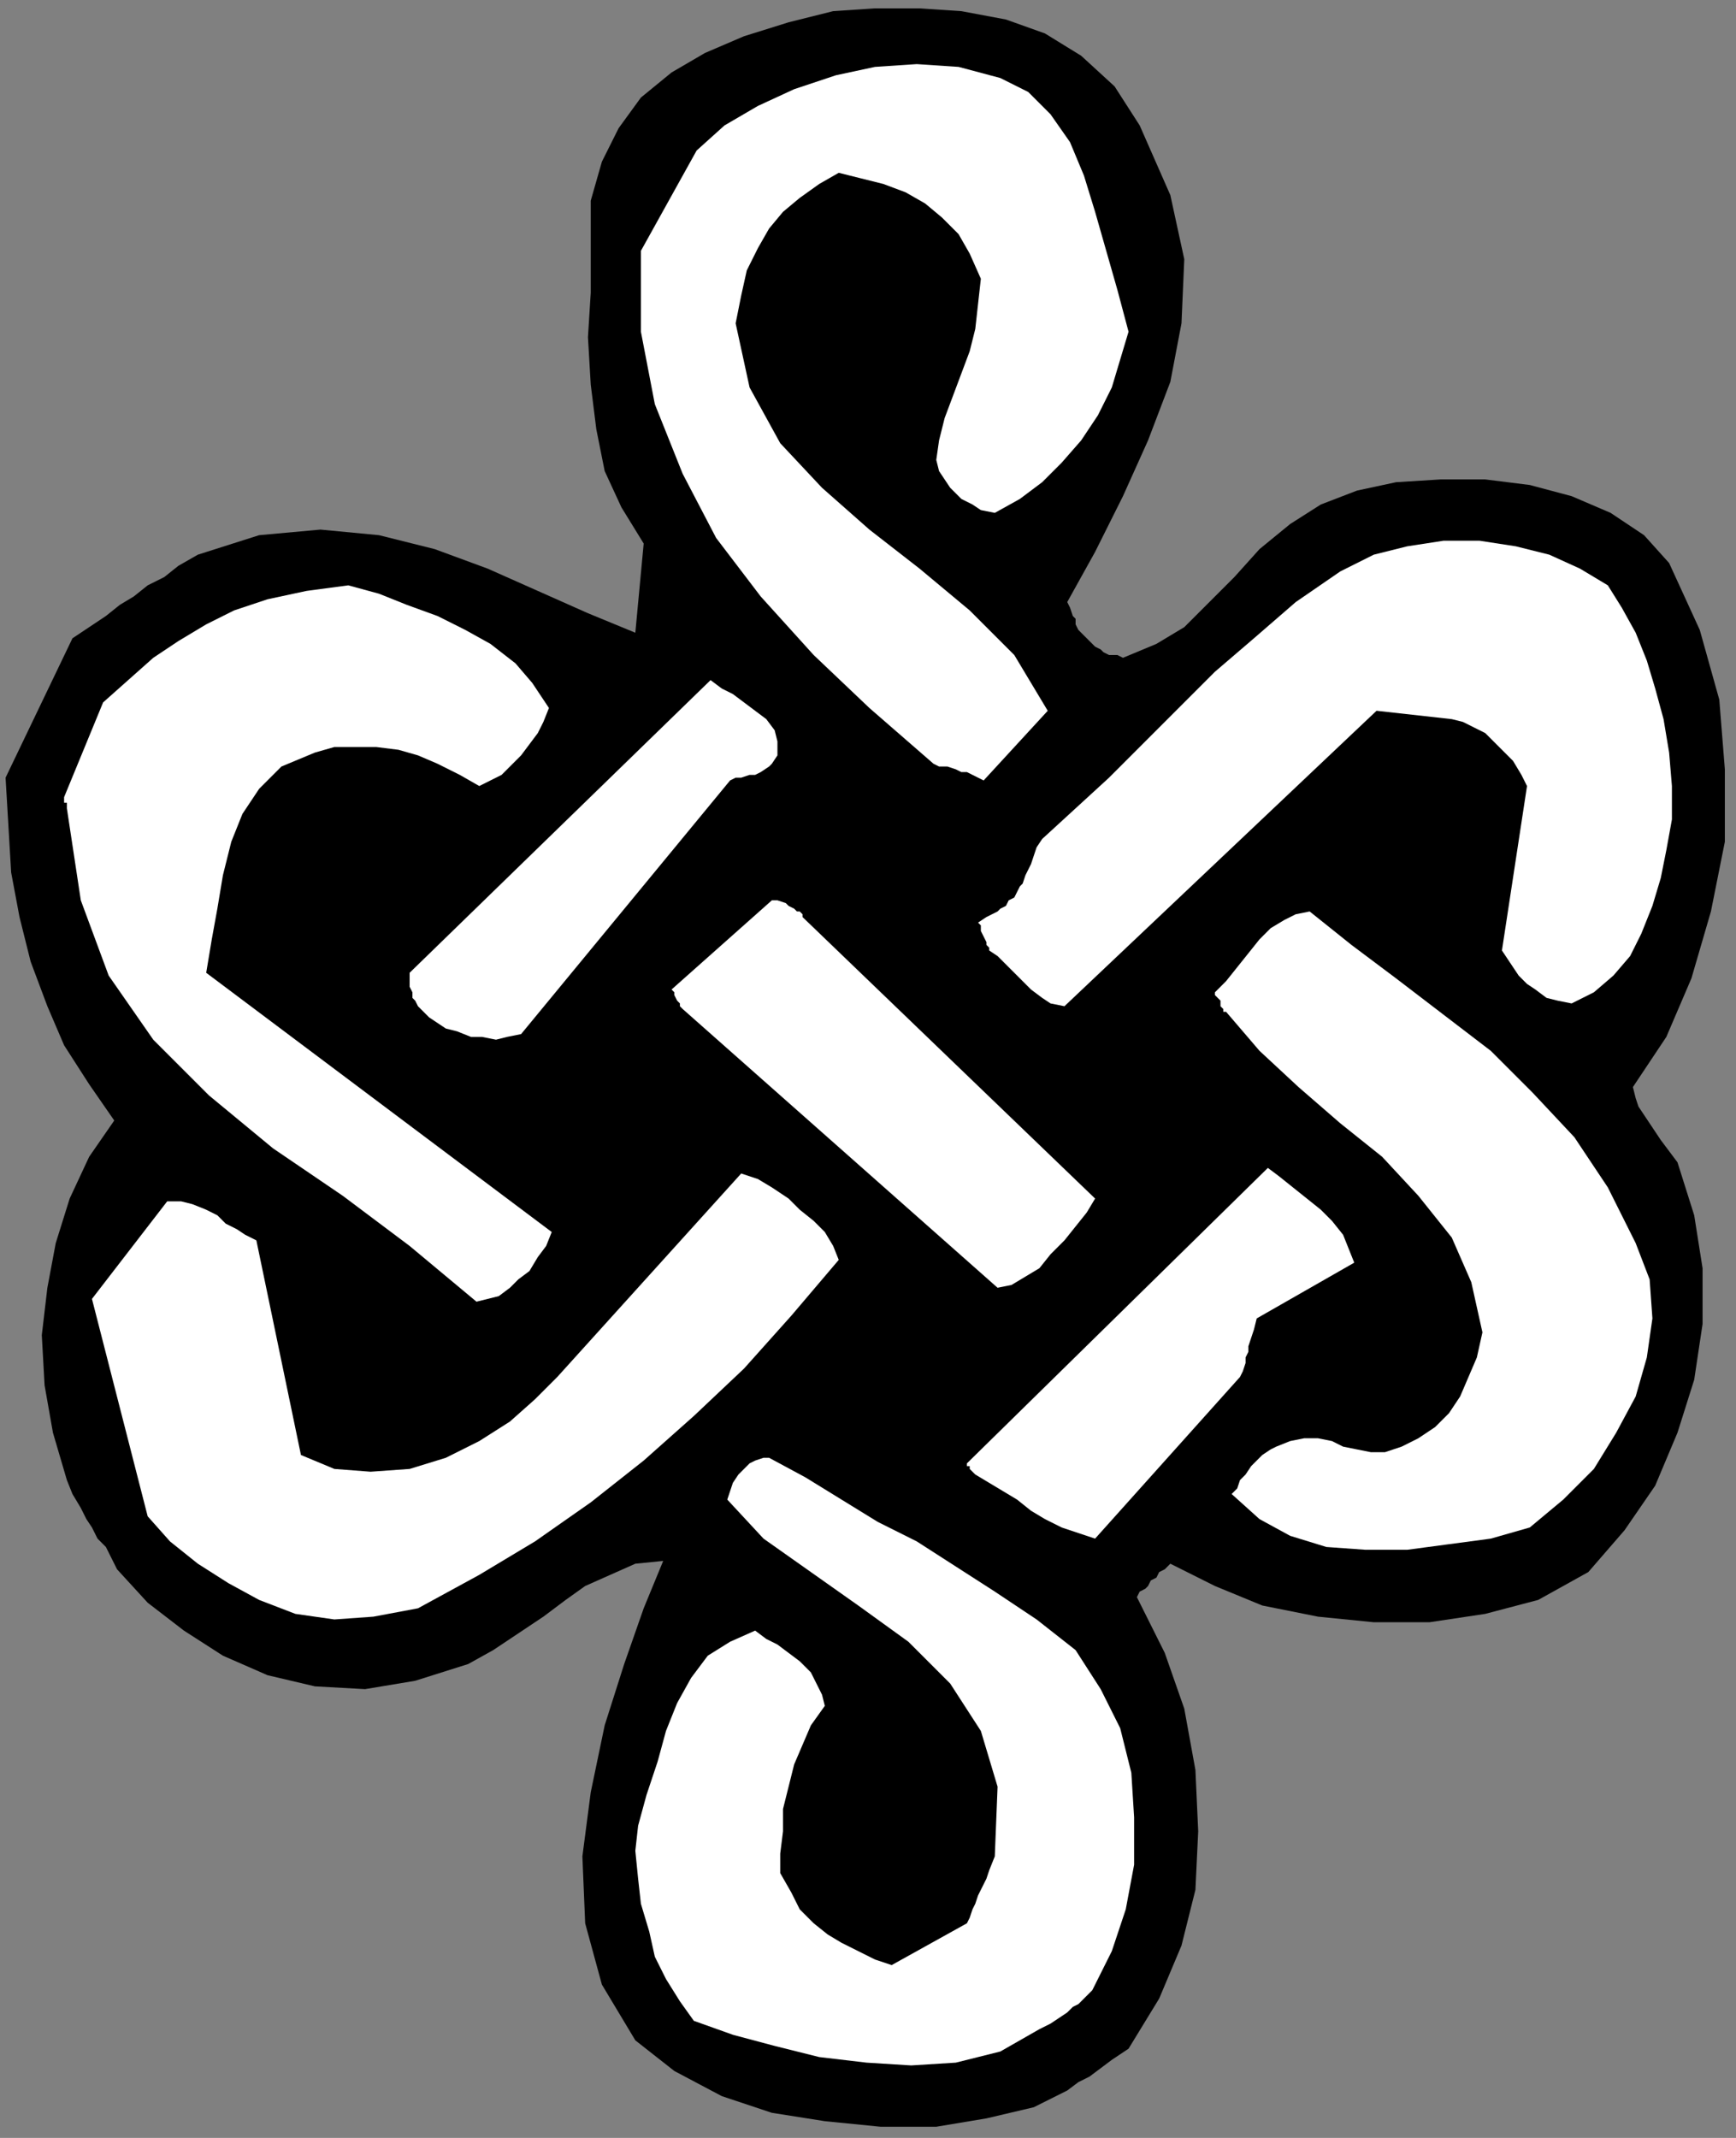
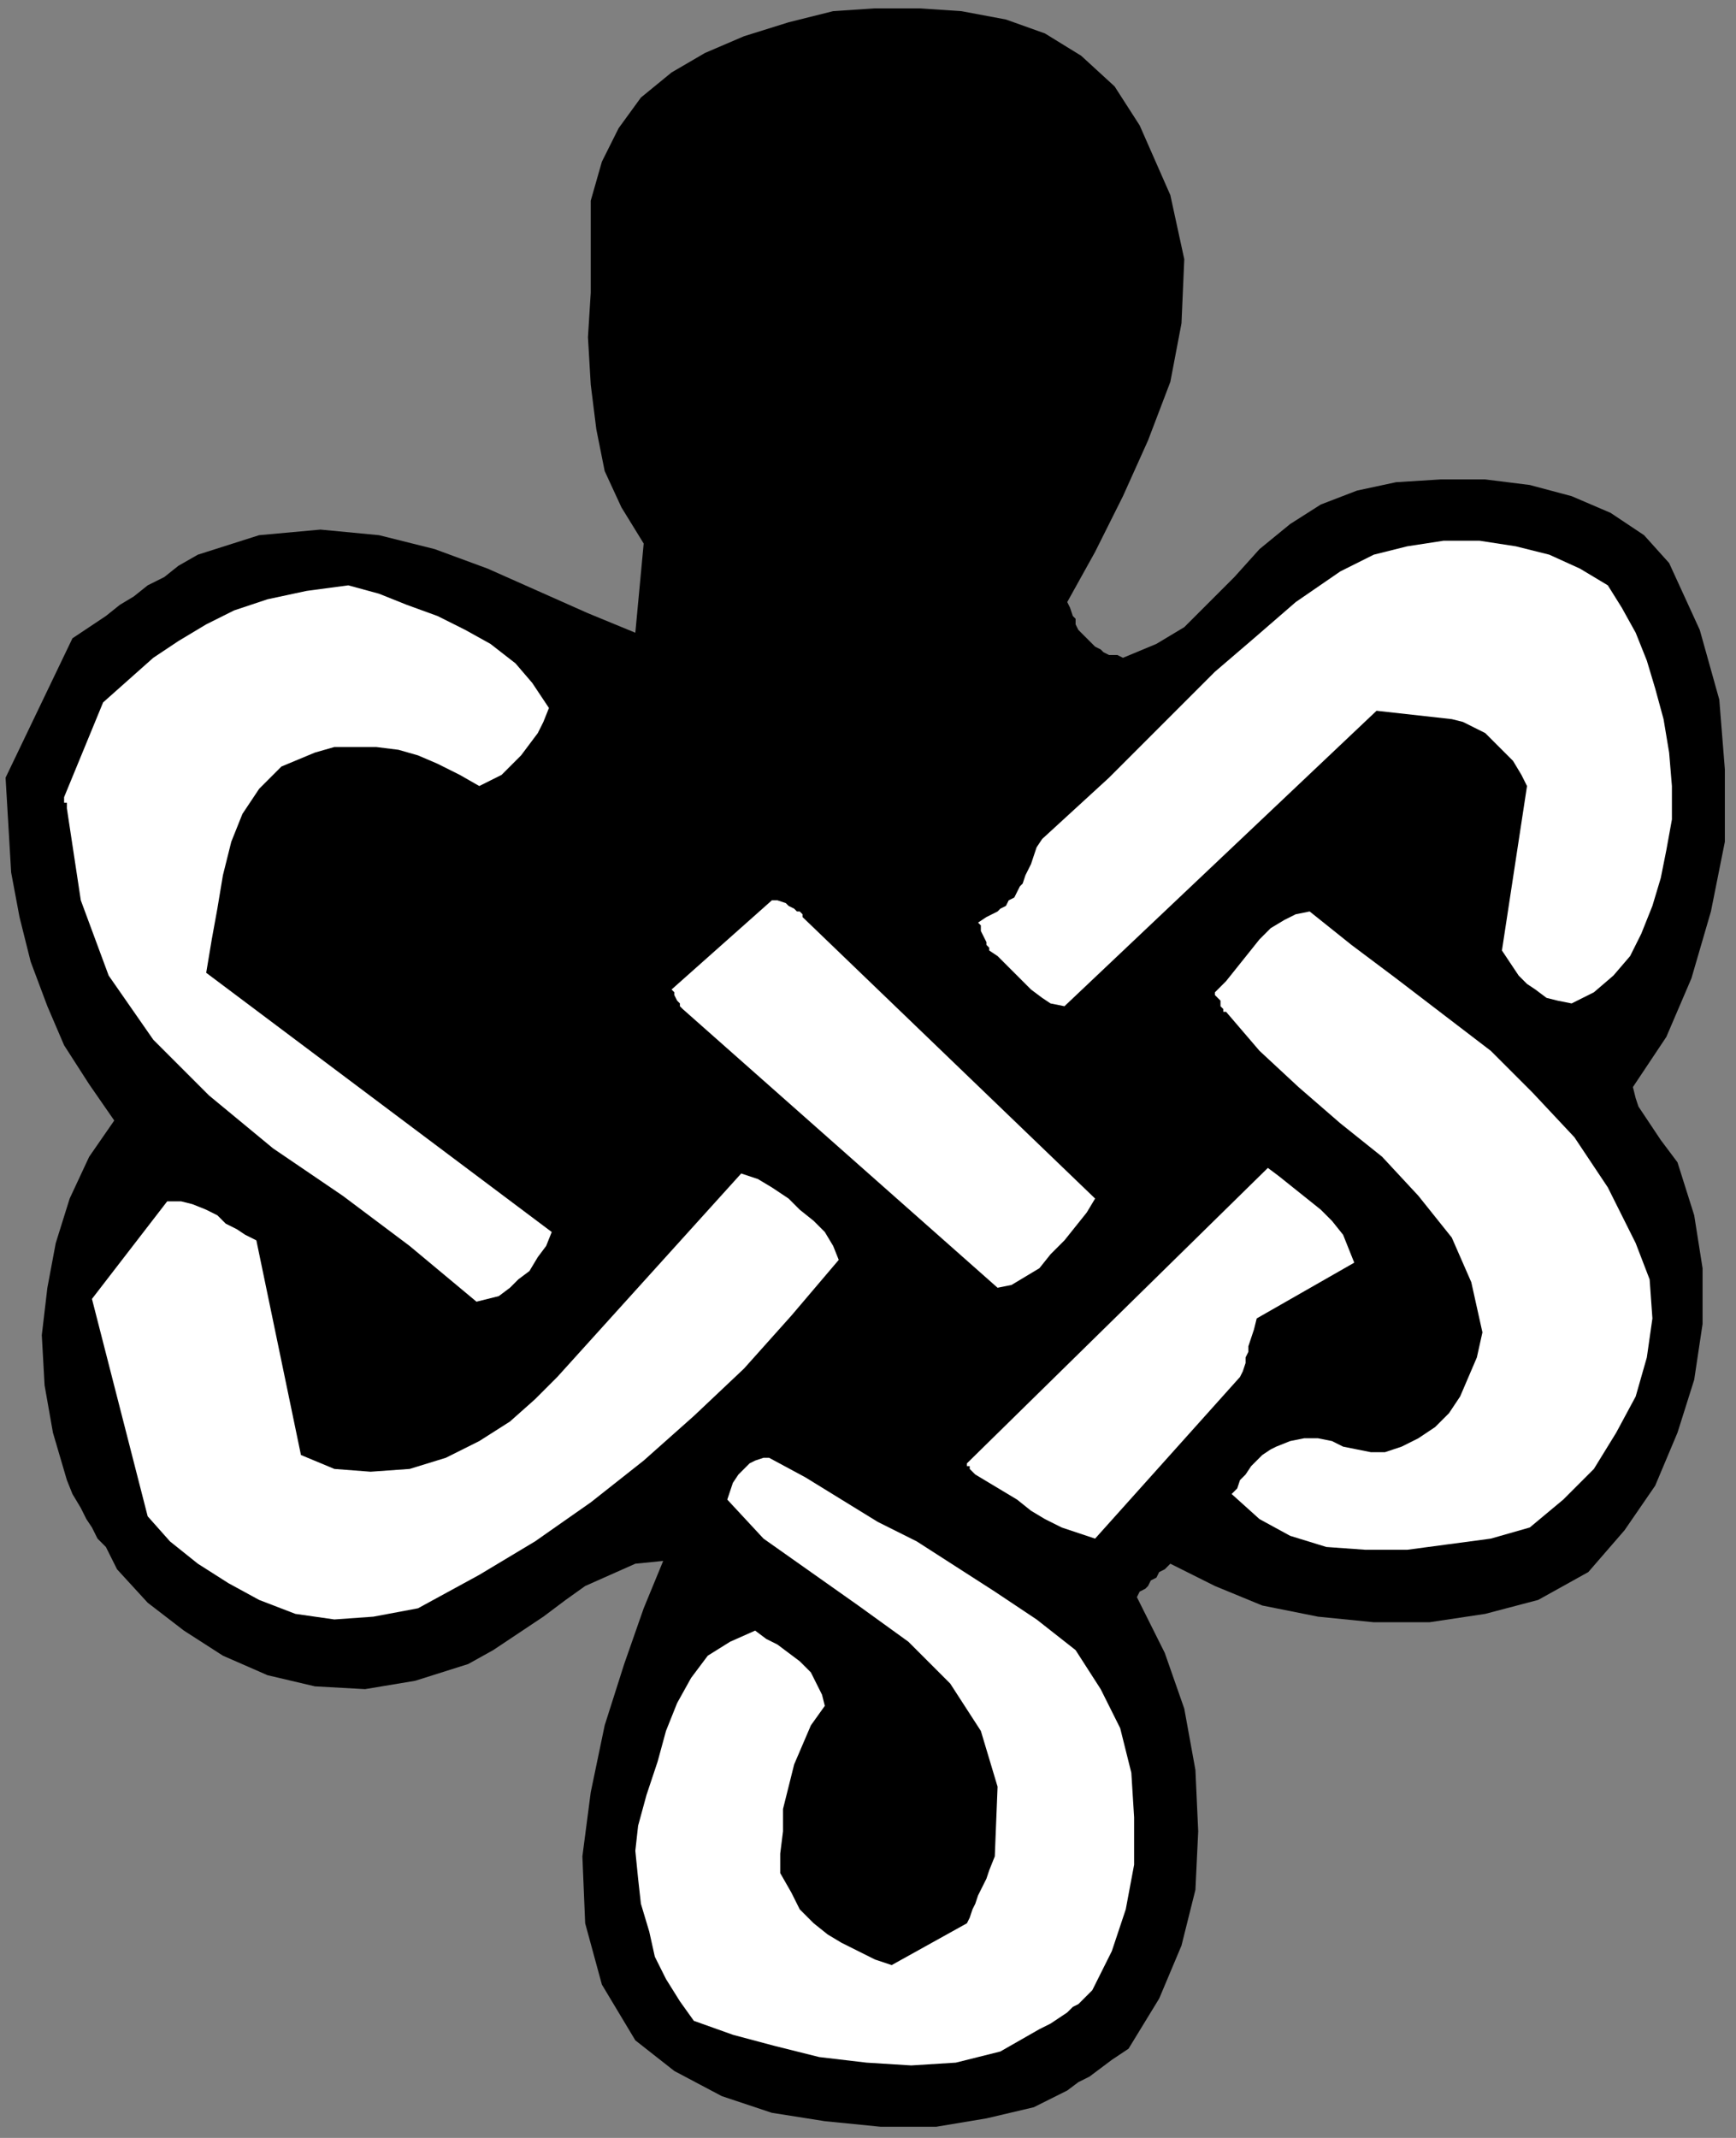
<svg xmlns="http://www.w3.org/2000/svg" xmlns:ns1="http://sodipodi.sourceforge.net/DTD/sodipodi-0.dtd" xmlns:ns2="http://www.inkscape.org/namespaces/inkscape" version="1.0" width="164.835mm" height="202.935mm" id="svg27" ns1:docname="DSGNN097.WMF">
  <rect width="100%" height="100%" fill="#808080" stroke="none" />
  <ns1:namedview pagecolor="#ffffff" bordercolor="#666666" borderopacity="1" objecttolerance="10" gridtolerance="10" guidetolerance="10" ns2:pageopacity="0" ns2:pageshadow="2" ns2:window-width="640" ns2:window-height="480" id="namedview29" />
  <defs id="defs3">
    <pattern id="WMFhbasepattern" patternUnits="userSpaceOnUse" width="6" height="6" x="0" y="0" />
  </defs>
  <path style="fill:none;stroke:none;" d="  M 0,0   L 622,0   L 622,766   L 0,766   z " id="path5" />
  <path style="fill:#000000;fill-rule:evenodd;fill-opacity:1;stroke:none;" d="  M 2,279   L 3,296   L 4,313   L 7,329   L 11,345   L 17,361   L 23,375   L 32,389   L 41,402   L 32,415   L 25,430   L 20,446   L 17,462   L 15,479   L 16,497   L 19,514   L 24,531   L 26,536   L 29,541   L 31,545   L 33,548   L 35,552   L 38,555   L 40,559   L 42,563   L 53,575   L 66,585   L 80,594   L 96,601   L 113,605   L 131,606   L 149,603   L 168,597   L 177,592   L 186,586   L 195,580   L 203,574   L 210,569   L 219,565   L 228,561   L 238,560   L 231,577   L 224,597   L 217,619   L 212,643   L 209,666   L 210,690   L 216,712   L 228,732   L 242,743   L 259,752   L 277,758   L 296,761   L 316,763   L 336,763   L 354,760   L 371,756   L 377,753   L 383,750   L 387,747   L 391,745   L 395,742   L 399,739   L 402,737   L 405,735   L 416,717   L 424,698   L 429,678   L 430,657   L 429,635   L 425,613   L 418,593   L 408,573   L 409,571   L 411,570   L 412,569   L 413,567   L 415,566   L 416,564   L 418,563   L 420,561   L 436,569   L 453,576   L 473,580   L 493,582   L 513,582   L 533,579   L 552,574   L 570,564   L 583,549   L 594,533   L 602,514   L 608,495   L 611,475   L 611,455   L 608,436   L 602,417   L 599,413   L 596,409   L 594,406   L 592,403   L 590,400   L 588,397   L 587,394   L 586,390   L 598,372   L 607,351   L 614,327   L 619,302   L 619,276   L 617,251   L 610,226   L 599,202   L 590,192   L 578,184   L 564,178   L 549,174   L 533,172   L 517,172   L 501,173   L 487,176   L 474,181   L 463,188   L 452,197   L 443,207   L 434,216   L 425,225   L 415,231   L 403,236   L 401,235   L 400,235   L 398,235   L 396,234   L 395,233   L 393,232   L 392,231   L 390,229   L 389,228   L 388,227   L 387,226   L 386,224   L 386,222   L 385,221   L 384,218   L 383,216   L 393,198   L 403,178   L 412,158   L 420,137   L 424,116   L 425,93   L 420,70   L 409,45   L 400,31   L 388,20   L 375,12   L 361,7   L 345,4   L 330,3   L 314,3   L 299,4   L 283,8   L 267,13   L 253,19   L 241,26   L 230,35   L 222,46   L 216,58   L 212,72   L 212,88   L 212,105   L 211,121   L 212,138   L 214,154   L 217,169   L 223,182   L 231,195   L 228,227   L 211,220   L 193,212   L 175,204   L 156,197   L 136,192   L 115,190   L 93,192   L 71,199   L 64,203   L 59,207   L 53,210   L 48,214   L 43,217   L 38,221   L 32,225   L 26,229   L 2,279  z " id="path7" />
  <path style="fill:#ffffff;fill-rule:evenodd;fill-opacity:1;stroke:none;" d="  M 24,290   L 29,323   L 39,350   L 55,373   L 75,393   L 98,412   L 123,429   L 147,447   L 171,467   L 175,466   L 179,465   L 183,462   L 186,459   L 190,456   L 193,451   L 196,447   L 198,442   L 74,349   L 76,337   L 78,326   L 80,314   L 83,302   L 87,292   L 93,283   L 101,275   L 113,270   L 120,268   L 128,268   L 135,268   L 143,269   L 150,271   L 157,274   L 165,278   L 172,282   L 176,280   L 180,278   L 183,275   L 187,271   L 190,267   L 193,263   L 195,259   L 197,254   L 191,245   L 185,238   L 176,231   L 167,226   L 157,221   L 146,217   L 136,213   L 125,210   L 110,212   L 96,215   L 84,219   L 74,224   L 64,230   L 55,236   L 46,244   L 37,252   L 23,286   L 23,287   L 23,287   L 23,288   L 24,288   L 24,289   L 24,290   L 24,290   L 24,290  z " id="path9" />
  <path style="fill:#ffffff;fill-rule:evenodd;fill-opacity:1;stroke:none;" d="  M 33,466   L 53,544   L 61,553   L 71,561   L 82,568   L 93,574   L 106,579   L 120,581   L 134,580   L 150,577   L 172,565   L 192,553   L 212,539   L 231,524   L 249,508   L 267,491   L 284,472   L 301,452   L 299,447   L 296,442   L 292,438   L 287,434   L 283,430   L 277,426   L 272,423   L 266,421   L 200,494   L 192,502   L 183,510   L 172,517   L 160,523   L 147,527   L 133,528   L 120,527   L 108,522   L 92,445   L 88,443   L 85,441   L 81,439   L 78,436   L 74,434   L 69,432   L 65,431   L 60,431   L 33,466  z " id="path11" />
-   <path style="fill:#ffffff;fill-rule:evenodd;fill-opacity:1;stroke:none;" d="  M 147,352   L 147,354   L 148,356   L 148,358   L 149,359   L 150,361   L 151,362   L 153,364   L 154,365   L 157,367   L 160,369   L 164,370   L 169,372   L 173,372   L 178,373   L 182,372   L 187,371   L 262,280   L 264,279   L 266,279   L 269,278   L 271,278   L 273,277   L 276,275   L 277,274   L 279,271   L 279,266   L 278,262   L 275,258   L 271,255   L 267,252   L 263,249   L 259,247   L 255,244   L 147,349   L 147,349   L 147,349   L 147,350   L 147,350   L 147,351   L 147,352   L 147,352   L 147,352  z " id="path13" />
  <path style="fill:#ffffff;fill-rule:evenodd;fill-opacity:1;stroke:none;" d="  M 229,655   L 228,664   L 229,674   L 230,683   L 233,693   L 235,702   L 239,710   L 244,718   L 249,725   L 263,730   L 278,734   L 294,738   L 311,740   L 327,741   L 343,740   L 359,736   L 373,728   L 377,726   L 380,724   L 383,722   L 385,720   L 387,719   L 389,717   L 390,716   L 392,714   L 399,700   L 404,685   L 407,669   L 407,652   L 406,636   L 402,620   L 395,606   L 386,592   L 372,581   L 357,571   L 343,562   L 329,553   L 315,546   L 302,538   L 289,530   L 276,523   L 274,523   L 271,524   L 269,525   L 267,527   L 265,529   L 263,532   L 262,535   L 261,538   L 274,552   L 291,564   L 308,576   L 326,589   L 341,604   L 352,621   L 358,641   L 357,666   L 355,671   L 354,674   L 352,678   L 351,680   L 350,683   L 349,685   L 348,688   L 347,690   L 320,705   L 314,703   L 308,700   L 302,697   L 297,694   L 292,690   L 287,685   L 284,679   L 280,672   L 280,665   L 281,657   L 281,649   L 283,641   L 285,633   L 288,626   L 291,619   L 296,612   L 295,608   L 293,604   L 291,600   L 287,596   L 283,593   L 279,590   L 275,588   L 271,585   L 262,589   L 254,594   L 248,602   L 243,611   L 239,621   L 236,632   L 232,644   L 229,655  z " id="path15" />
-   <path style="fill:#ffffff;fill-rule:evenodd;fill-opacity:1;stroke:none;" d="  M 230,90   L 230,119   L 235,145   L 245,170   L 257,193   L 273,214   L 292,235   L 312,254   L 335,274   L 337,275   L 340,275   L 343,276   L 345,277   L 347,277   L 349,278   L 351,279   L 353,280   L 376,255   L 364,235   L 348,219   L 330,204   L 312,190   L 295,175   L 280,159   L 269,139   L 264,116   L 266,106   L 268,97   L 272,89   L 276,82   L 281,76   L 287,71   L 294,66   L 301,62   L 309,64   L 317,66   L 325,69   L 332,73   L 338,78   L 344,84   L 348,91   L 352,100   L 351,109   L 350,118   L 348,126   L 345,134   L 342,142   L 339,150   L 337,158   L 336,165   L 337,169   L 339,172   L 341,175   L 343,177   L 345,179   L 349,181   L 352,183   L 357,184   L 366,179   L 374,173   L 381,166   L 388,158   L 394,149   L 399,139   L 402,129   L 405,119   L 401,104   L 397,90   L 393,76   L 389,63   L 384,51   L 377,41   L 369,33   L 359,28   L 344,24   L 329,23   L 314,24   L 300,27   L 285,32   L 272,38   L 260,45   L 250,54   L 230,90  z " id="path17" />
  <path style="fill:#ffffff;fill-rule:evenodd;fill-opacity:1;stroke:none;" d="  M 245,362   L 358,462   L 363,461   L 368,458   L 373,455   L 377,450   L 382,445   L 386,440   L 390,435   L 393,430   L 288,329   L 288,328   L 287,327   L 286,327   L 285,326   L 283,325   L 282,324   L 279,323   L 277,323   L 241,355   L 241,355   L 242,356   L 242,357   L 243,359   L 244,360   L 244,361   L 245,362   L 245,362  z " id="path19" />
  <path style="fill:#ffffff;fill-rule:evenodd;fill-opacity:1;stroke:none;" d="  M 350,529   L 355,532   L 360,535   L 365,538   L 370,542   L 375,545   L 381,548   L 387,550   L 393,552   L 445,494   L 446,492   L 447,489   L 447,487   L 448,485   L 448,483   L 449,480   L 450,477   L 451,473   L 486,453   L 484,448   L 482,443   L 478,438   L 474,434   L 469,430   L 464,426   L 459,422   L 455,419   L 347,525   L 347,525   L 347,526   L 348,526   L 348,527   L 349,528   L 349,528   L 350,529   L 350,529  z " id="path21" />
  <path style="fill:#ffffff;fill-rule:evenodd;fill-opacity:1;stroke:none;" d="  M 355,341   L 358,343   L 361,346   L 364,349   L 367,352   L 370,355   L 374,358   L 377,360   L 382,361   L 494,255   L 521,258   L 525,259   L 529,261   L 533,263   L 536,266   L 540,270   L 543,273   L 546,278   L 548,282   L 539,341   L 541,344   L 543,347   L 545,350   L 548,353   L 551,355   L 555,358   L 559,359   L 564,360   L 572,356   L 579,350   L 585,343   L 589,335   L 593,325   L 596,315   L 598,305   L 600,294   L 600,282   L 599,270   L 597,258   L 594,247   L 591,237   L 587,227   L 582,218   L 577,210   L 567,204   L 556,199   L 544,196   L 531,194   L 518,194   L 505,196   L 493,199   L 481,205   L 465,216   L 450,229   L 436,241   L 423,254   L 410,267   L 398,279   L 386,290   L 374,301   L 372,304   L 371,307   L 370,310   L 369,312   L 368,314   L 367,317   L 366,318   L 365,320   L 364,322   L 362,323   L 361,325   L 359,326   L 358,327   L 356,328   L 354,329   L 351,331   L 351,331   L 352,332   L 352,334   L 353,336   L 354,338   L 354,339   L 355,340   L 355,341  z " id="path23" />
  <path style="fill:#ffffff;fill-rule:evenodd;fill-opacity:1;stroke:none;" d="  M 440,363   L 452,377   L 466,390   L 481,403   L 496,415   L 509,429   L 521,444   L 528,460   L 532,478   L 530,487   L 527,494   L 524,501   L 520,507   L 515,512   L 509,516   L 503,519   L 497,521   L 492,521   L 487,520   L 482,519   L 478,517   L 473,516   L 468,516   L 463,517   L 458,519   L 456,520   L 453,522   L 451,524   L 449,526   L 447,529   L 445,531   L 444,534   L 442,536   L 452,545   L 463,551   L 476,555   L 490,556   L 505,556   L 520,554   L 535,552   L 549,548   L 561,538   L 572,527   L 580,514   L 587,501   L 591,487   L 593,473   L 592,459   L 587,446   L 577,426   L 565,408   L 550,392   L 535,377   L 518,364   L 501,351   L 485,339   L 470,327   L 465,328   L 461,330   L 456,333   L 452,337   L 448,342   L 444,347   L 440,352   L 436,356   L 436,356   L 436,357   L 437,358   L 438,359   L 438,361   L 439,362   L 439,363   L 440,363  z " id="path25" />
</svg>